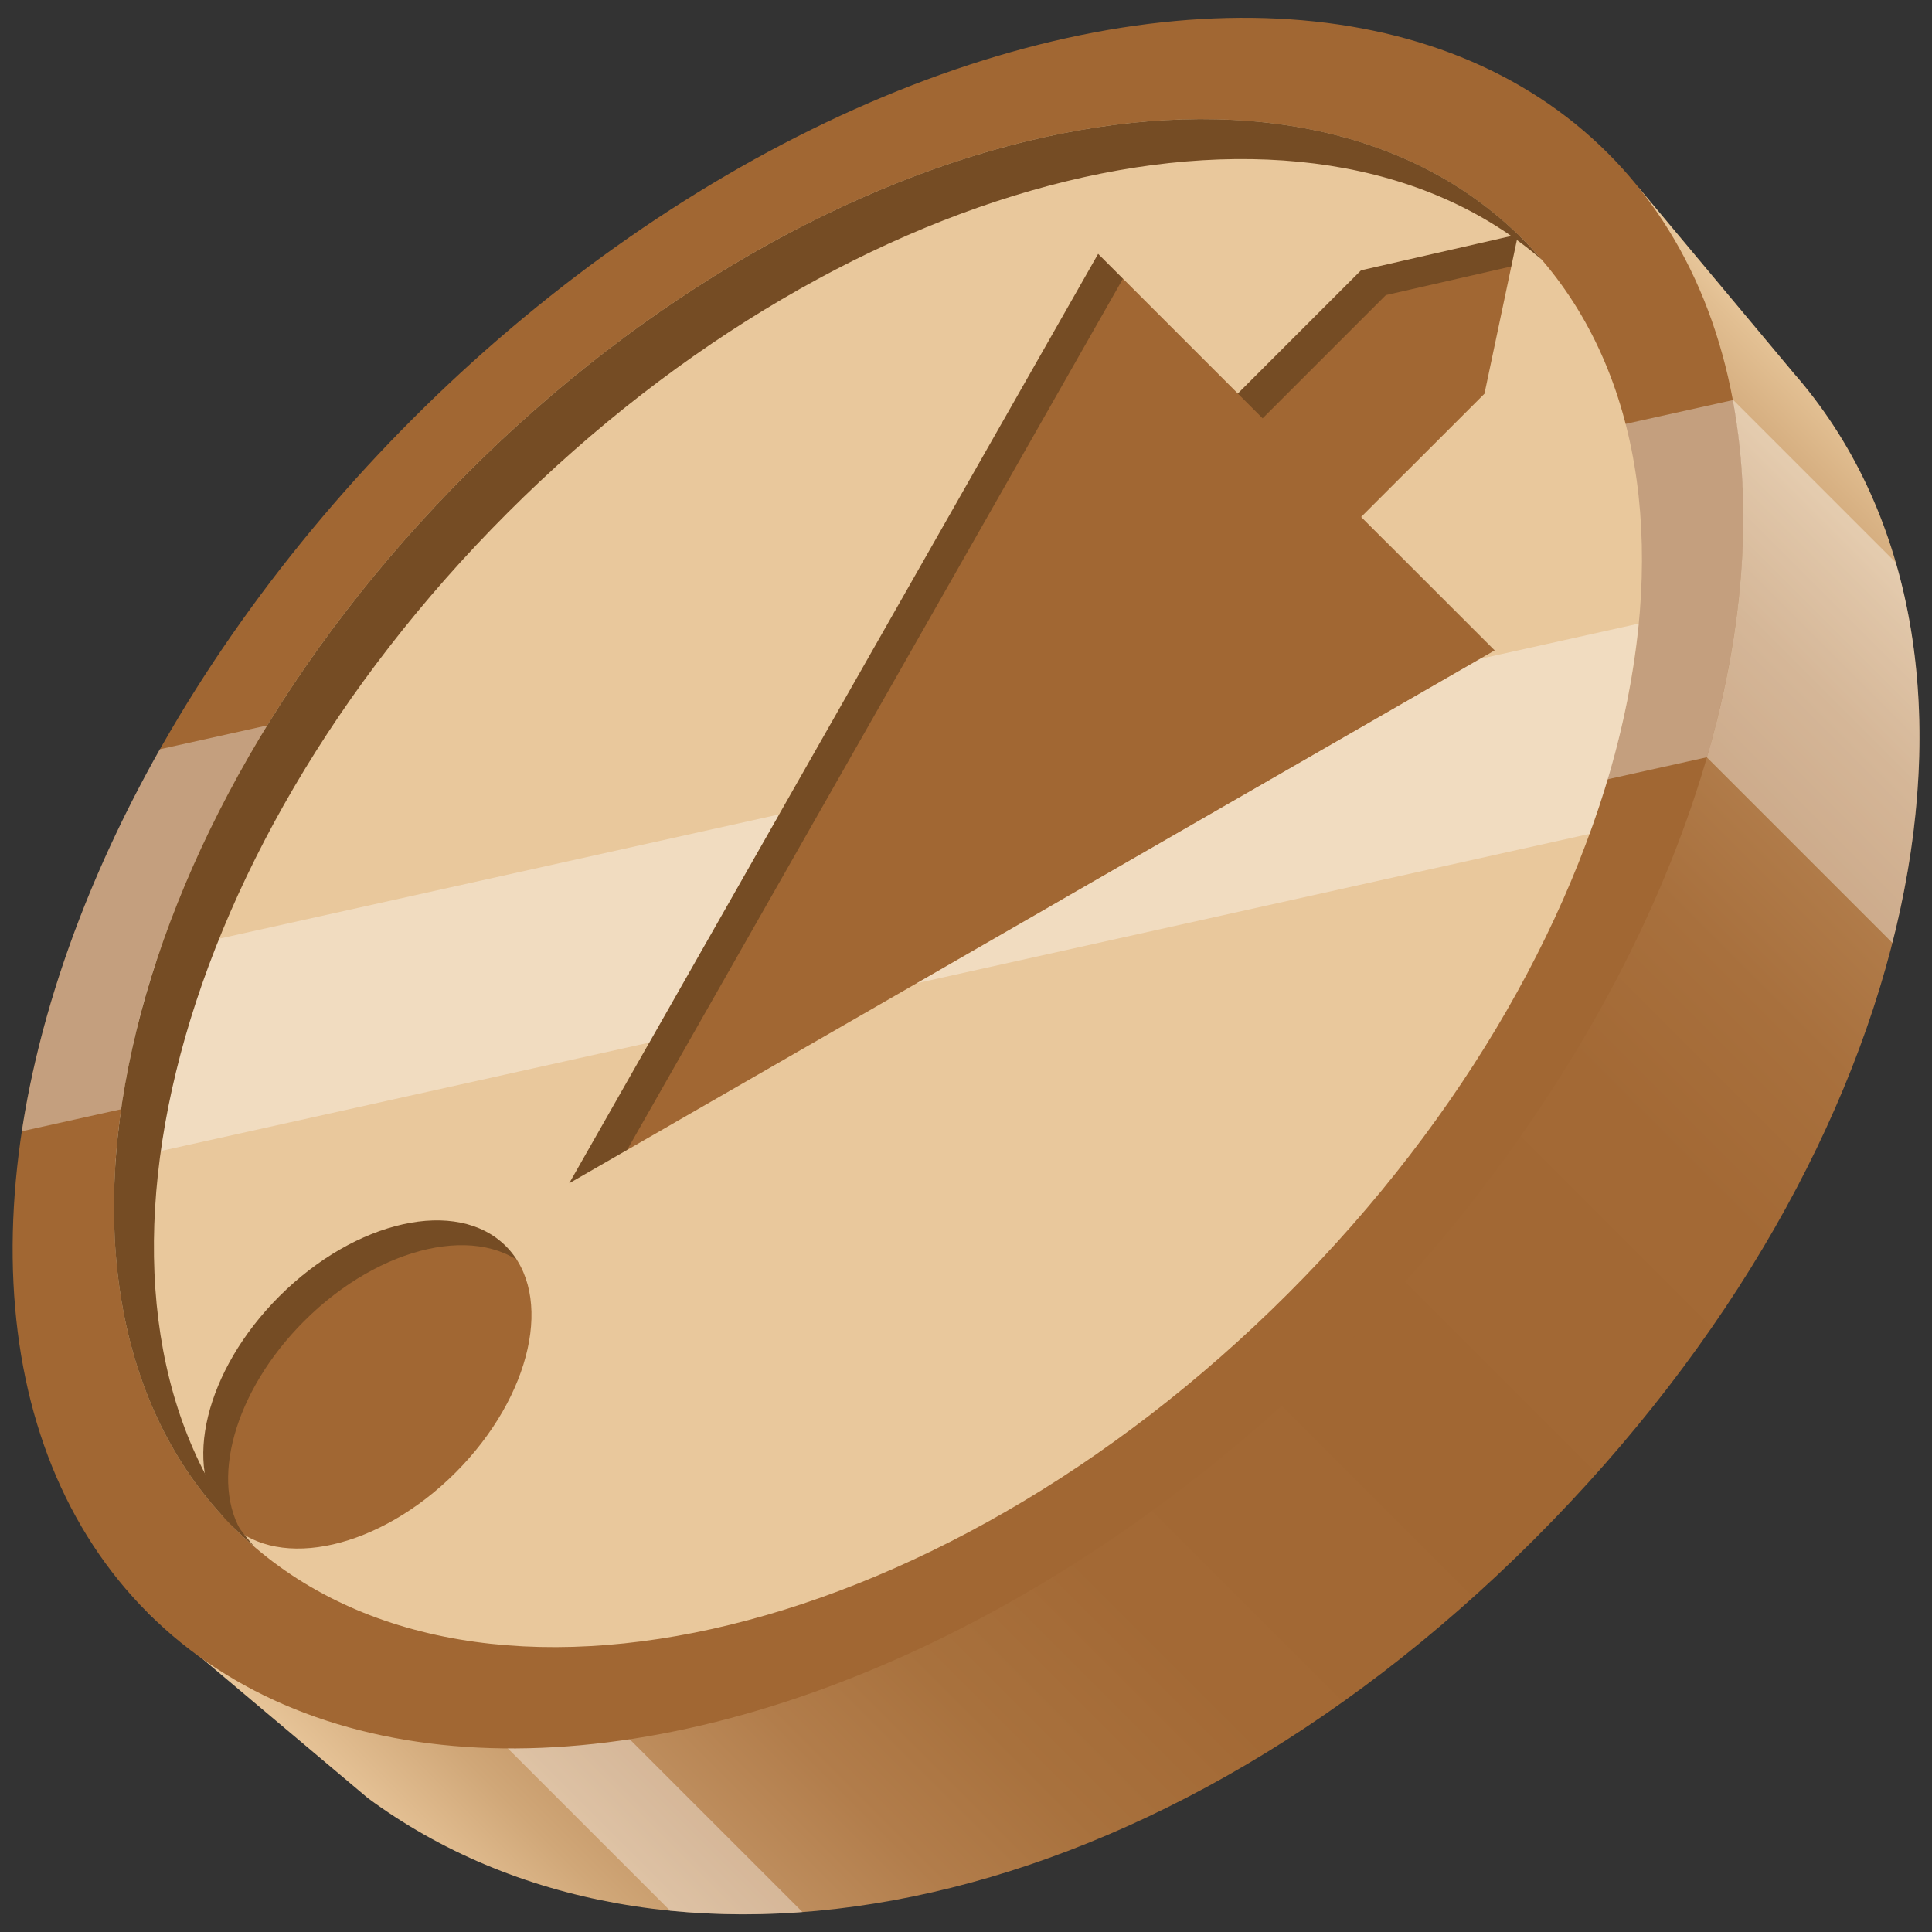
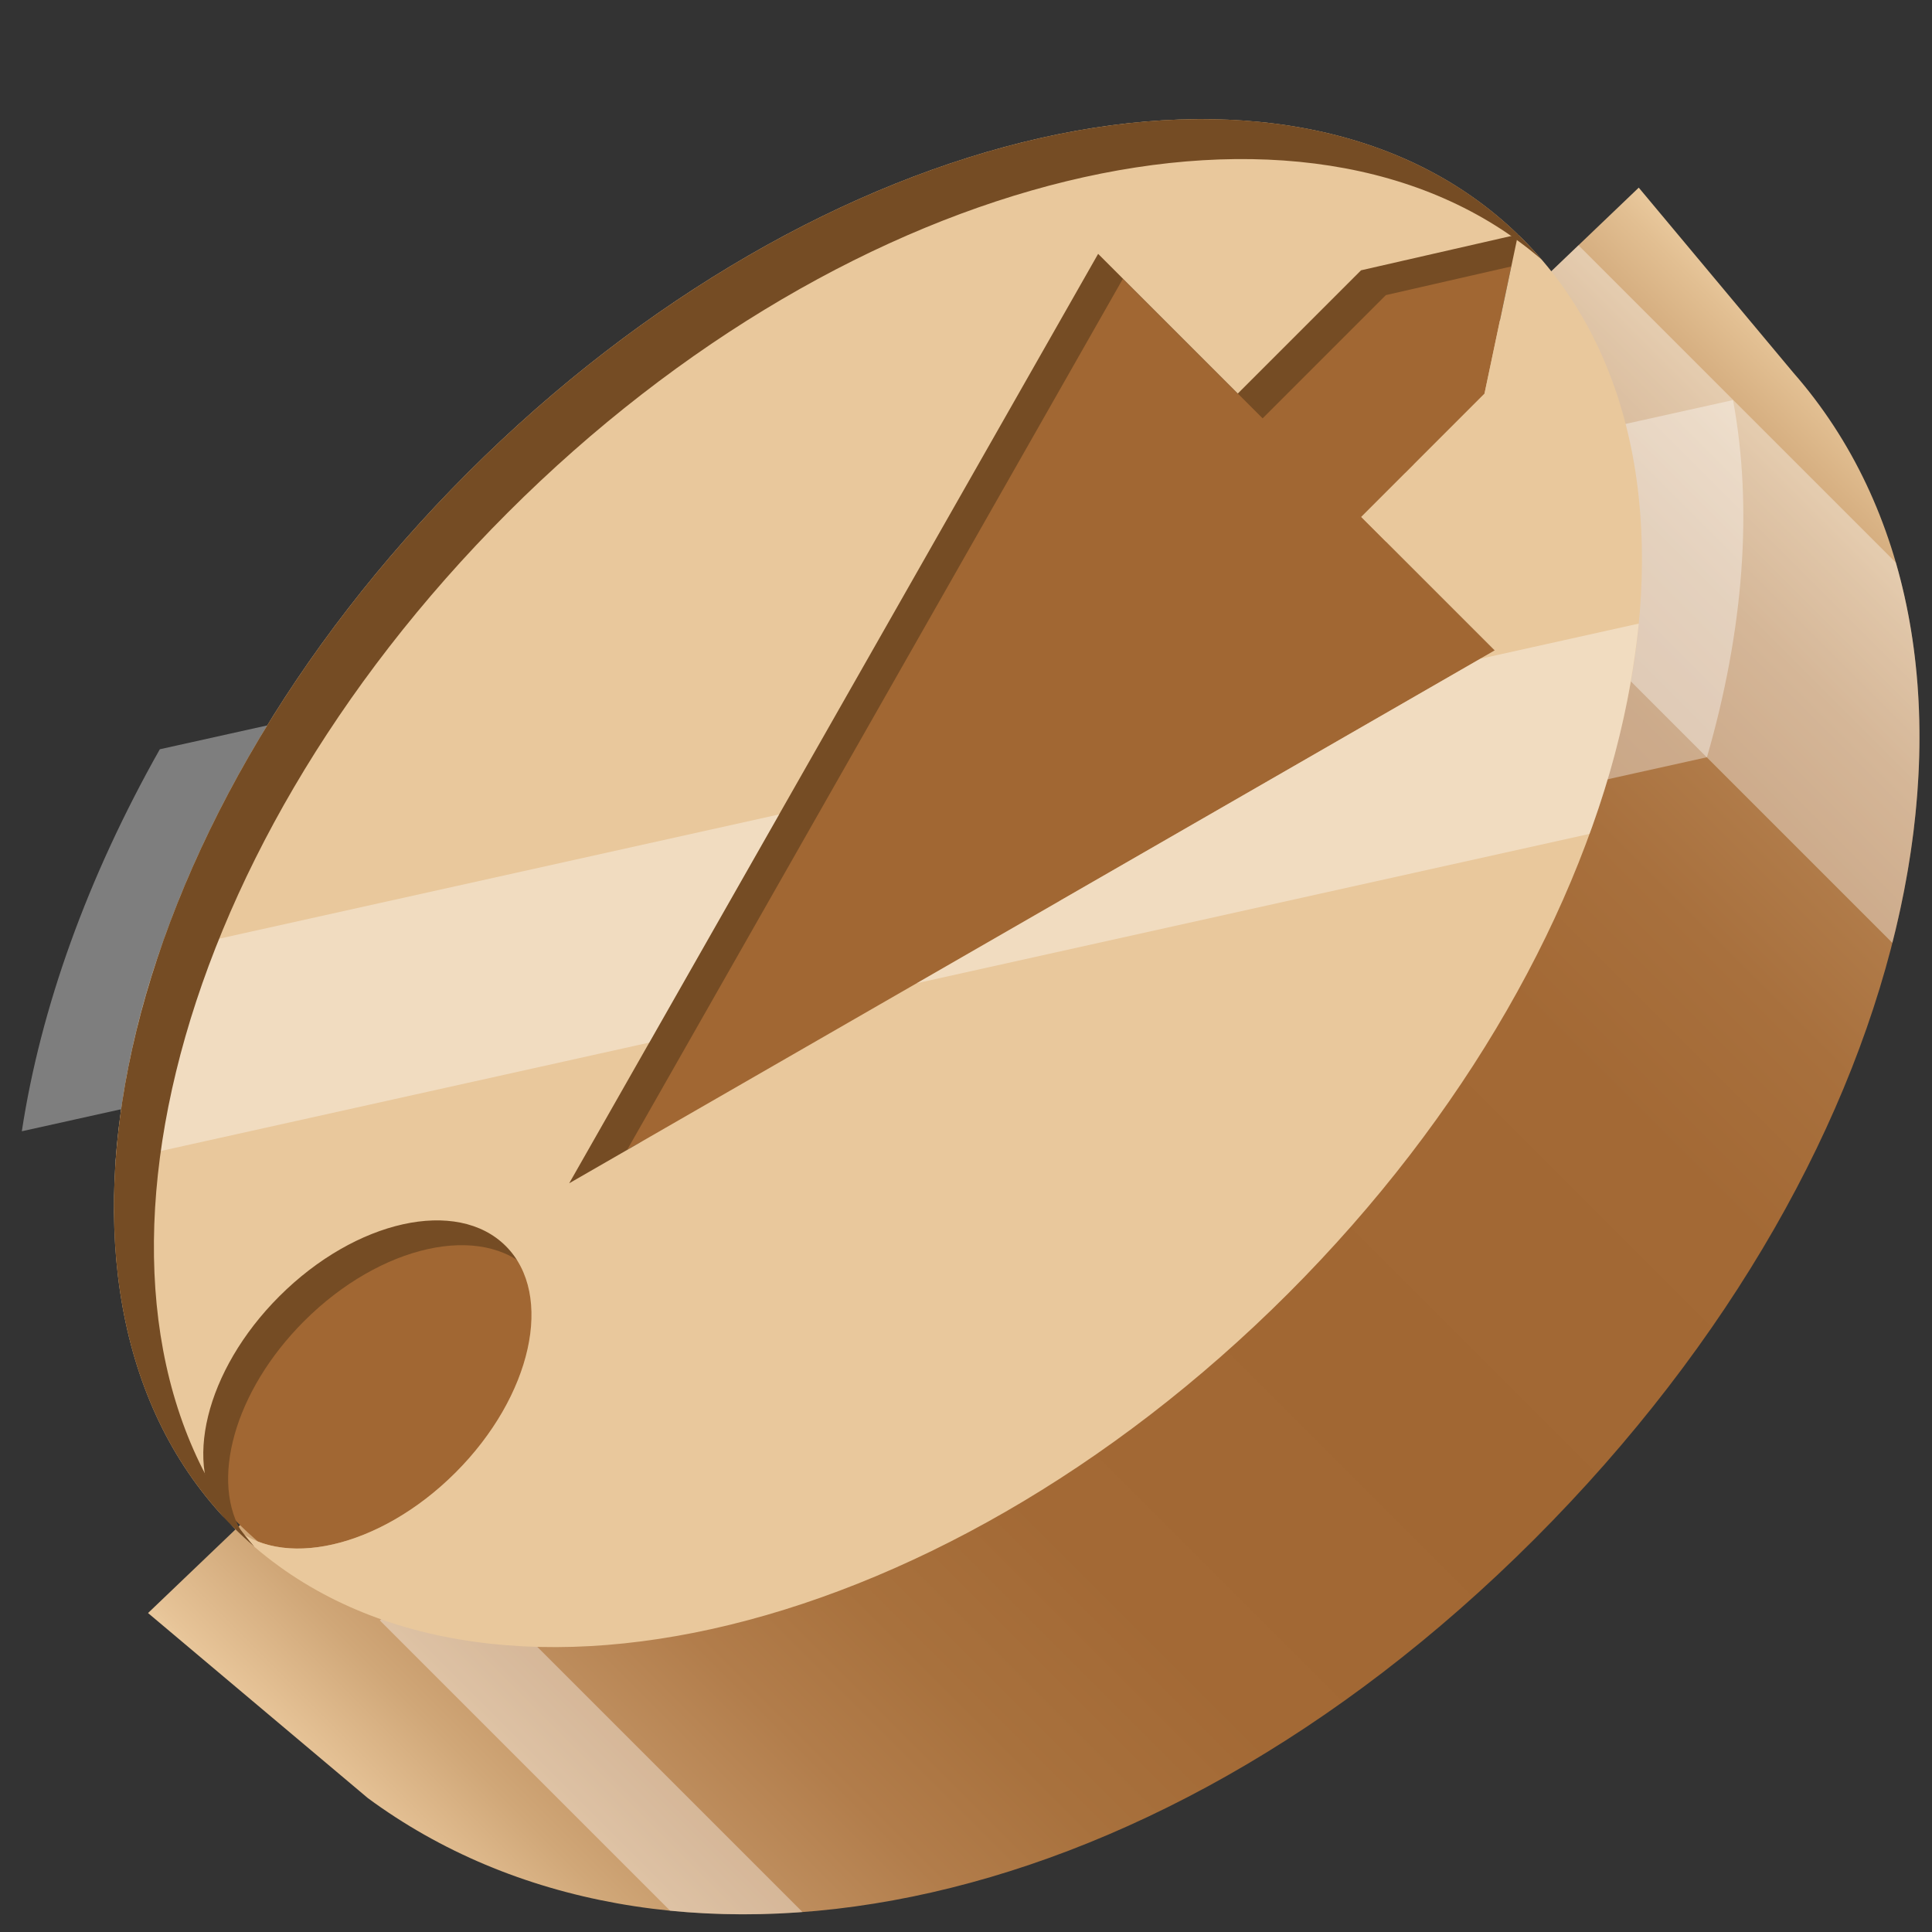
<svg xmlns="http://www.w3.org/2000/svg" x="0px" y="0px" viewBox="0 0 256 256" style="enable-background:new 0 0 256 256;" xml:space="preserve">
  <rect x="0" y="0" width="256" height="256" fill="#333333" stroke="none" />
  <defs>
    <style>
      .cls-1 {
        fill: url(#linear-gradient);
      }

      .cls-2, .cls-7 {
        fill: #fff;
      }

      .cls-2, .cls-6 {
        opacity: 0.37;
      }

      .cls-3 {
        fill: #a16733;
      }

      .cls-4 {
        fill: #754c24;
      }

      .cls-5 {
        fill: #e9c89c;
      }
    </style>
    <linearGradient id="linear-gradient" x1="256.294" y1="64.013" x2="63.093" y2="257.213" gradientUnits="userSpaceOnUse">
      <stop offset="0" stop-color="#e9c89c" />
      <stop offset="0.013" stop-color="#e2bf92" />
      <stop offset="0.059" stop-color="#cea475" />
      <stop offset="0.11" stop-color="#bd8d5c" />
      <stop offset="0.167" stop-color="#b17c4a" />
      <stop offset="0.234" stop-color="#a8703d" />
      <stop offset="0.321" stop-color="#a36935" />
      <stop offset="0.5" stop-color="#a16733" />
      <stop offset="0.661" stop-color="#a36935" />
      <stop offset="0.75" stop-color="#a8713d" />
      <stop offset="0.822" stop-color="#b27d4b" />
      <stop offset="0.885" stop-color="#bf8f5f" />
      <stop offset="0.941" stop-color="#d0a778" />
      <stop offset="0.993" stop-color="#e6c397" />
      <stop offset="1" stop-color="#e9c89c" />
    </linearGradient>
  </defs>
  <title>Coin_Bronze</title>
  <g id="Coin_Bronze">
    <g>
      <path class="cls-1" d="M217.143,24.863,19.616,213.736l29.126,24.521c38.501,28.39,102.414,17.85,154.572-34.308S268.992,85.164,237.621,49.377Z" />
      <path class="cls-2" d="M251.213,74.554,209.157,32.499,186.83,53.847,183.271,57.46l67.475,67.475C255.333,106.896,255.564,89.589,251.213,74.554Z" />
      <path class="cls-2" d="M106.332,253.355,58.953,205.975,50.336,214.72l38.459,38.459A100.756,100.756,0,0,0,106.332,253.355Z" />
-       <ellipse class="cls-3" cx="116.334" cy="117.017" rx="136.78" ry="87.091" transform="translate(-48.67 116.534) rotate(-45)" />
      <path class="cls-2" d="M229.634,53.012,21.177,99.281C11.569,116.303,5.372,133.614,2.893,149.898l223.286-49.56C231.046,83.524,232.289,67.313,229.634,53.012Z" />
      <g>
        <path class="cls-3" d="M180.344,35.817,164.016,52.145,145.508,33.638,75.422,156.791,198.059,86.188,180.371,68.5,196.699,52.172l4.244-20.129c-.258-.255-.52-.504-.783-.752Z" />
        <path class="cls-3" d="M60.357,195.129C70.486,185,73.469,171.56,67.02,165.111s-19.889-3.466-30.018,6.663c-8.228,8.228-11.737,18.638-9.309,25.713a49.484,49.484,0,0,0,3.845,4.326c.853.853,1.736,1.666,2.64,2.448C41.256,207.016,51.946,203.54,60.357,195.129Z" />
      </g>
      <path class="cls-4" d="M38.827,207.989c32.462,19.122,87.311,3.625,129.707-38.771,44.437-44.437,59.325-102.556,35.769-134.236L199.987,55.46,183.659,71.788l17.688,17.688L78.71,160.079,148.796,36.925l18.507,18.507,16.328-16.328,20.286-4.634c-.538-.704-1.088-1.4-1.665-2.077C171.29,5.76,111.021,20.175,65.256,65.939c-45.735,45.735-60.17,105.963-33.608,136.943.2.171.405.333.607.501-4.544-6.904-1.278-19.01,8.034-28.322,10.129-10.129,23.568-13.112,30.018-6.663s3.466,19.889-6.663,30.018C55.756,206.305,45.865,209.851,38.827,207.989Z" />
      <path class="cls-5" d="M201.718,31.634c-.188-.188-.383-.366-.573-.55L196.699,52.172,180.371,68.5l17.688,17.688L75.422,156.791,145.508,33.638l18.507,18.507,16.328-16.328L201.13,31.069C170.885,1.796,108.822,15.798,61.968,62.652,15.449,109.171,1.31,170.685,29.761,201.164c-5.676-6.662-2.569-19.579,7.242-29.39,10.129-10.129,23.568-13.112,30.018-6.663S70.486,185,60.357,195.129c-10.022,10.022-23.279,13.042-29.806,6.858.134.137.263.279.398.414,30.025,30.025,92.593,16.138,139.75-31.018S231.743,61.659,201.718,31.634Z" />
      <g class="cls-6">
        <path class="cls-7" d="M103.238,107.914l-82.11,18.225a110.344,110.344,0,0,0-5.809,27.703l70.714-15.695Z" />
        <path class="cls-7" d="M217.143,82.632,196.137,87.295l-74.666,42.986,89.15-19.788A113.982,113.982,0,0,0,217.143,82.632Z" />
      </g>
      <path class="cls-4" d="M30.95,202.401q1.331,1.331,2.748,2.544c-26.628-30.964-12.2-91.239,33.562-137.001S173.298,7.753,204.262,34.382q-1.216-1.414-2.544-2.748c-30.025-30.025-92.593-16.138-139.75,31.018S.925,172.376,30.95,202.401Z" />
    </g>
  </g>
</svg>